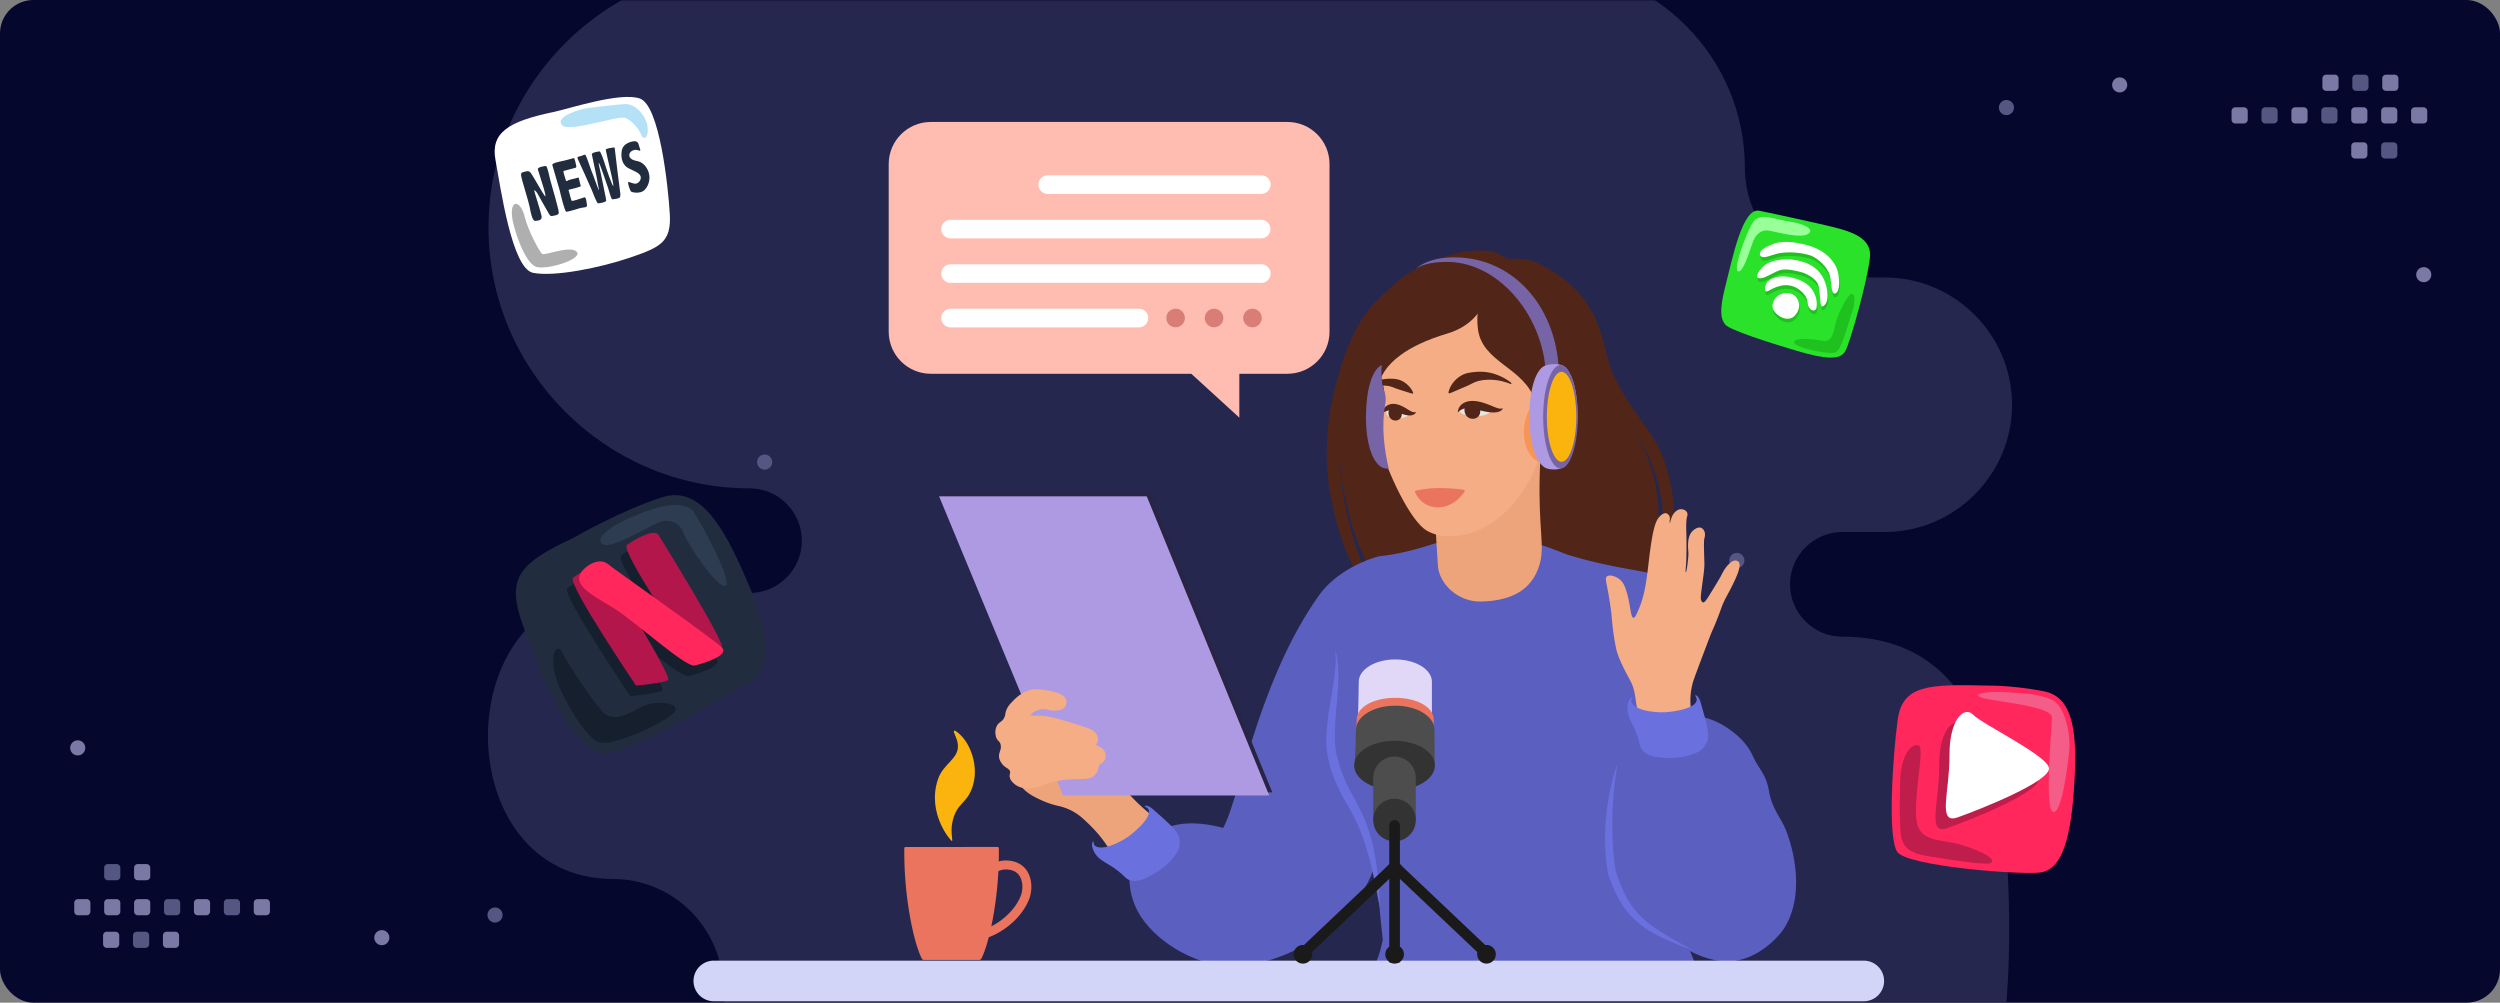
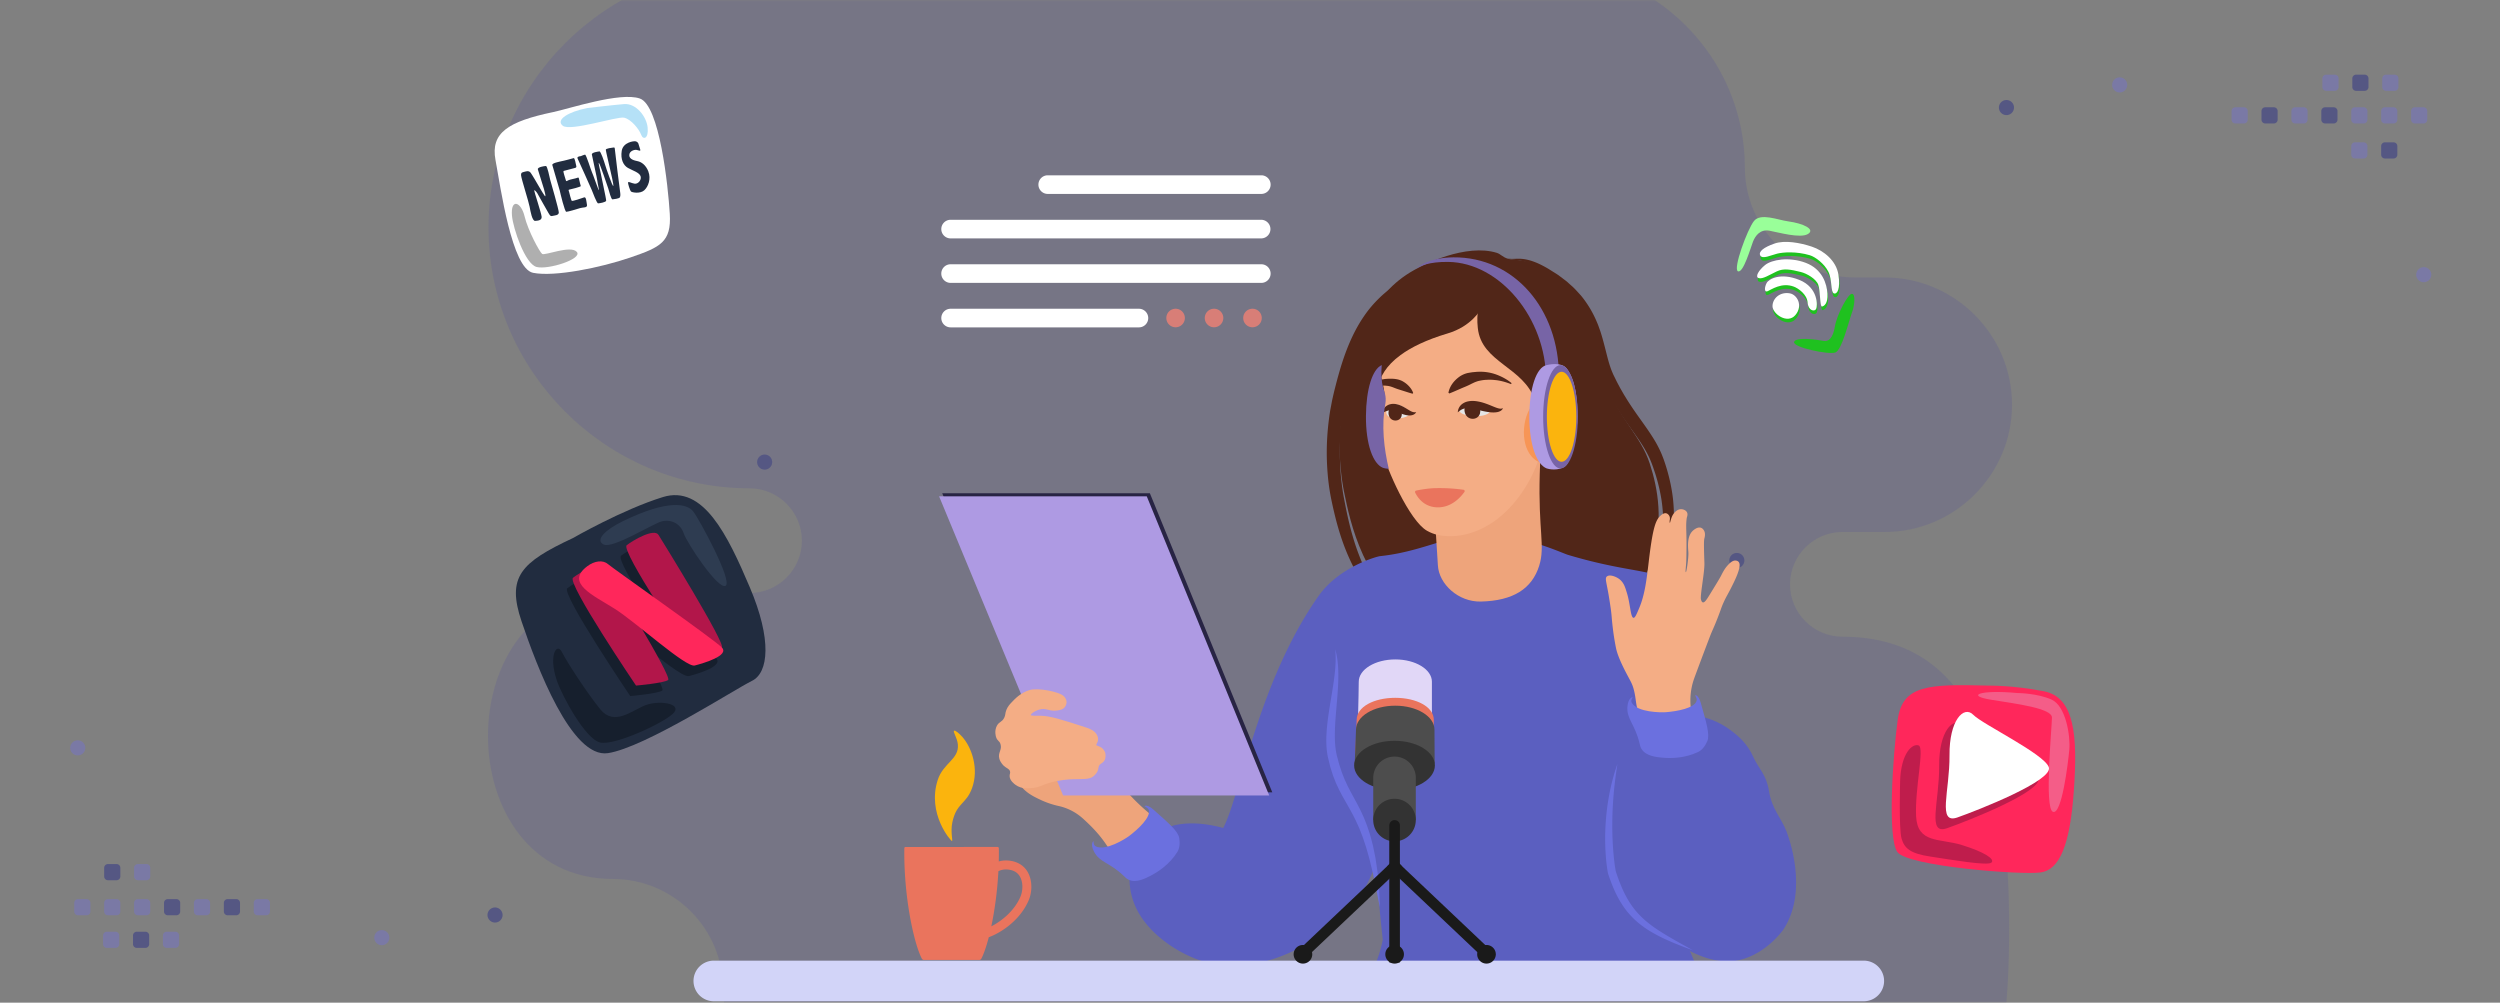
<svg xmlns="http://www.w3.org/2000/svg" width="748" height="300" fill="none">
  <rect width="100%" height="100%" fill="#808080" stroke="none" />
-   <rect width="748" height="300" rx="10" fill="#05072D" />
  <mask id="a" style="mask-type:alpha" maskUnits="userSpaceOnUse" x="0" y="0" width="748" height="300">
    <rect width="748" height="300" rx="10" fill="#05072D" />
  </mask>
  <g mask="url(#a)" fill-rule="evenodd" clip-rule="evenodd">
    <path opacity=".35" d="M183.388 262.987c18.121 0 32.948 14.817 32.948 32.93 0 33.047 74.064 60.083 107.127 60.083H551.246c42.953 0 49.885-35.122 49.885-78.052 0-42.929-6.932-87.45-49.885-87.45-8.619 0-15.672-7.048-15.672-15.663 0-8.616 7.053-15.666 15.672-15.666h12.657c20.953 0 38.097-17.135 38.097-38.076 0-20.92-17.105-38.039-38.025-38.078h-8.967c-18.121 0-32.947-14.819-32.947-32.931 0-33.046-27.052-60.084-60.114-60.084H224.251c-42.951 0-78.093 35.124-78.093 78.053 0 42.929 35.142 78.053 78.093 78.053 8.619 0 15.672 7.049 15.672 15.664 0 8.615-7.053 15.664-15.672 15.664h-40.863c-49.851 0-49.851 85.553 0 85.553Z" fill="#64638F" />
    <path d="M698.572 27.18h-2.582a1.132 1.132 0 0 1-1.129-1.128V23.47c0-.621.508-1.13 1.129-1.13h2.582c.621 0 1.128.509 1.128 1.13v2.582c0 .62-.507 1.128-1.128 1.128Zm-9.276 9.76h-2.582a1.132 1.132 0 0 1-1.128-1.13v-2.58c0-.622.507-1.13 1.128-1.13h2.582c.622 0 1.128.508 1.128 1.13v2.58c0 .621-.506 1.13-1.128 1.13Zm-17.904 0h-2.582a1.131 1.131 0 0 1-1.128-1.129V33.23c0-.622.506-1.13 1.128-1.13h2.582c.621 0 1.129.508 1.129 1.13v2.581c0 .62-.508 1.129-1.129 1.129Zm33.228 0h2.582c.622 0 1.128-.509 1.128-1.129V33.23c0-.622-.506-1.13-1.128-1.13h-2.582c-.621 0-1.128.508-1.128 1.13v2.581c0 .62.507 1.129 1.128 1.129Zm11.534 0h-2.583a1.132 1.132 0 0 1-1.128-1.129V33.23c0-.622.507-1.13 1.128-1.13h2.583c.621 0 1.128.508 1.128 1.13v2.581c0 .62-.507 1.129-1.128 1.129Zm6.371 0h2.582c.621 0 1.129-.509 1.129-1.129V33.23c0-.622-.508-1.13-1.129-1.13h-2.582c-.621 0-1.129.508-1.129 1.13v2.581c0 .62.508 1.129 1.129 1.129Zm-8.629-9.76h2.582c.622 0 1.129-.508 1.129-1.128V23.47c0-.621-.507-1.13-1.129-1.13h-2.582c-.621 0-1.129.509-1.129 1.13v2.582c0 .62.508 1.128 1.129 1.128Zm-6.694 20.245h-2.582a1.131 1.131 0 0 1-1.128-1.128v-2.582c0-.621.507-1.129 1.128-1.129h2.582c.621 0 1.128.508 1.128 1.129v2.582c0 .62-.507 1.128-1.128 1.128Zm-72.992-19.76a2.263 2.263 0 0 0 2.258-2.26 2.263 2.263 0 0 0-2.258-2.258 2.263 2.263 0 0 0-2.259 2.259 2.263 2.263 0 0 0 2.259 2.258Zm93.239 54.523a2.264 2.264 0 0 1-2.259 2.258 2.262 2.262 0 0 1-2.258-2.258 2.262 2.262 0 0 1 2.258-2.259 2.264 2.264 0 0 1 2.259 2.259Z" fill="#7A79A5" />
    <path d="M704.943 27.18h2.582c.621 0 1.128-.508 1.128-1.128V23.47c0-.621-.507-1.13-1.128-1.13h-2.582c-.622 0-1.129.509-1.129 1.13v2.582c0 .62.507 1.128 1.129 1.128Zm-24.6 9.76h-2.581a1.133 1.133 0 0 1-1.129-1.129V33.23c0-.622.508-1.13 1.129-1.13h2.581c.622 0 1.129.508 1.129 1.13v2.581c0 .62-.507 1.129-1.129 1.129Zm17.904 0h-2.581a1.133 1.133 0 0 1-1.129-1.129V33.23c0-.622.508-1.13 1.129-1.13h2.581c.621 0 1.129.508 1.129 1.13v2.581c0 .62-.508 1.129-1.129 1.129Zm17.907 10.485h-2.583a1.131 1.131 0 0 1-1.128-1.128v-2.582c0-.621.507-1.129 1.128-1.129h2.583c.621 0 1.128.508 1.128 1.129v2.582c0 .62-.507 1.128-1.128 1.128ZM600.333 34.44a2.262 2.262 0 0 0 2.258-2.259 2.262 2.262 0 0 0-2.258-2.258 2.263 2.263 0 0 0-2.259 2.258 2.263 2.263 0 0 0 2.259 2.259Zm-78.412 133.254a2.263 2.263 0 0 1-2.258 2.258 2.263 2.263 0 0 1-2.259-2.258 2.264 2.264 0 0 1 2.259-2.259 2.263 2.263 0 0 1 2.258 2.259Z" fill="#555783" />
    <path d="M49.878 278.772h2.581c.621 0 1.129.508 1.129 1.128v2.583c0 .621-.508 1.129-1.129 1.129h-2.581a1.132 1.132 0 0 1-1.13-1.129V279.9c0-.62.509-1.128 1.13-1.128Zm9.276-9.759h2.581c.621 0 1.128.508 1.128 1.128v2.582c0 .621-.507 1.13-1.128 1.13h-2.581a1.132 1.132 0 0 1-1.13-1.13v-2.582c0-.62.508-1.128 1.13-1.128Zm17.903 0h2.582c.622 0 1.129.508 1.129 1.128v2.582c0 .621-.507 1.13-1.13 1.13h-2.58a1.133 1.133 0 0 1-1.13-1.13v-2.582c0-.62.508-1.128 1.13-1.128Zm-33.228 0h-2.581c-.622 0-1.13.508-1.13 1.128v2.582c0 .621.508 1.13 1.13 1.13h2.581c.621 0 1.128-.509 1.128-1.13v-2.582c0-.62-.507-1.128-1.128-1.128Zm-11.533 0h2.582c.621 0 1.128.508 1.128 1.128v2.582c0 .621-.507 1.13-1.128 1.13h-2.582a1.133 1.133 0 0 1-1.13-1.13v-2.582c0-.62.508-1.128 1.13-1.128Zm-6.372 0h-2.582c-.62 0-1.128.508-1.128 1.128v2.582c0 .621.507 1.13 1.128 1.13h2.582c.621 0 1.129-.509 1.129-1.13v-2.582c0-.62-.508-1.128-1.13-1.128Zm8.629 9.759H31.97c-.622 0-1.128.508-1.128 1.128v2.583c0 .621.506 1.129 1.128 1.129h2.582c.621 0 1.129-.508 1.129-1.129V279.9c0-.62-.508-1.128-1.13-1.128Zm6.695-20.245h2.581c.621 0 1.128.508 1.128 1.128v2.583a1.13 1.13 0 0 1-1.128 1.128h-2.581a1.131 1.131 0 0 1-1.13-1.128v-2.583c0-.62.508-1.128 1.13-1.128Zm72.992 19.761a2.264 2.264 0 0 0-2.259 2.259 2.263 2.263 0 0 0 2.259 2.258 2.263 2.263 0 0 0 2.258-2.258 2.263 2.263 0 0 0-2.258-2.259ZM21 223.765a2.264 2.264 0 0 1 2.26-2.259 2.263 2.263 0 0 1 2.258 2.259 2.262 2.262 0 0 1-2.259 2.258 2.263 2.263 0 0 1-2.258-2.258Z" fill="#7A79A5" />
    <path d="M43.506 278.772h-2.581c-.621 0-1.13.508-1.13 1.128v2.583c0 .621.508 1.129 1.13 1.129h2.581c.622 0 1.129-.508 1.129-1.129V279.9c0-.62-.507-1.128-1.129-1.128Zm6.696-9.759h2.581c.621 0 1.13.508 1.13 1.128v2.582c0 .621-.509 1.13-1.13 1.13h-2.581a1.133 1.133 0 0 1-1.129-1.13v-2.582c0-.62.508-1.128 1.129-1.128Zm17.904 0h2.582c.62 0 1.128.508 1.128 1.128v2.582c0 .621-.507 1.13-1.128 1.13h-2.582a1.132 1.132 0 0 1-1.129-1.13v-2.582c0-.62.507-1.128 1.13-1.128Zm-35.81-10.486h2.582c.621 0 1.128.508 1.128 1.128v2.583a1.13 1.13 0 0 1-1.128 1.128h-2.582a1.13 1.13 0 0 1-1.128-1.128v-2.583c0-.62.506-1.128 1.128-1.128Zm115.821 12.986a2.263 2.263 0 0 0-2.259 2.258 2.264 2.264 0 0 0 2.259 2.259 2.263 2.263 0 0 0 2.258-2.259 2.263 2.263 0 0 0-2.258-2.258Zm78.411-133.254a2.264 2.264 0 0 1 2.258-2.259 2.264 2.264 0 0 1 2.259 2.259 2.263 2.263 0 0 1-2.259 2.258 2.263 2.263 0 0 1-2.258-2.258Z" fill="#555783" />
  </g>
  <g clip-path="url(#b)">
    <path d="M451.228 77.432c-1.662-.476-2.201-1.417-3.395-1.787-9.007-2.775-21.872 3.112-27.054 6.578-12.215 8.172-15.6 22.644-17.894 32.455-3.843 16.435-1.318 29.665-.754 32.437 1.885 9.258 5.768 28.314 22.881 39.352 14.214 9.169 29.404 7.55 34.072 7.051 5.611-.599 13.748-1.571 21.813-7.577 2.644-1.969 10.054-8.03 13.366-18.563 3.535-11.248 1.827-21.085-.653-28.677-2.697-8.266-8.814-12.999-13.993-25.394-3.547-8.491-.848-20.85-17.126-32.03-6.527-4.486-8.48-3.046-11.266-3.843l.003-.002Z" fill="#512618" />
    <path d="M418.9 84.543c-2.115 1.24-4.179 2.654-5.968 4.395-1.799 1.72-3.453 3.63-4.853 5.713-2.851 4.144-4.85 8.817-6.405 13.548-.77 2.37-1.438 4.766-2.047 7.15a99.728 99.728 0 0 0-.876 3.628c-.149.609-.26 1.224-.377 1.842l-.349 1.846c-.807 4.949-1.176 9.974-1.022 14.993.081 2.51.273 5.015.6 7.512.167 1.247.372 2.492.615 3.737l.189.928.193.901c.129.602.263 1.207.404 1.809 1.106 4.837 2.54 9.674 4.597 14.259 2.037 4.587 4.681 8.933 7.972 12.711 3.294 3.767 7.203 6.98 11.563 9.267-3.881-3.018-7.302-6.512-10.052-10.459-2.776-3.924-4.962-8.213-6.634-12.693-.847-2.237-1.556-4.524-2.188-6.836a111.887 111.887 0 0 1-1.625-7.034l-.349-1.786-.174-.898-.162-.875a58.065 58.065 0 0 1-.511-3.525 76.263 76.263 0 0 1-.524-7.139c-.048-1.194-.043-2.389-.04-3.585.007-.597.032-1.194.05-1.794.01-.597.046-1.194.081-1.791.096-2.391.387-4.767.681-7.142l.278-1.774c.091-.592.18-1.184.304-1.768.235-1.174.44-2.346.708-3.548.514-2.385 1.032-4.743 1.642-7.076 1.222-4.65 2.783-9.21 5.09-13.412 1.103-2.135 2.502-4.093 4.01-5.978l1.179-1.381c.41-.445.855-.858 1.281-1.293l.642-.653c.225-.205.461-.397.691-.6l1.391-1.206-.005.007ZM484.653 186.373a35.845 35.845 0 0 0 6.31-5.497c1.913-2.065 3.56-4.387 4.964-6.862a35.79 35.79 0 0 0 3.246-7.906 43.506 43.506 0 0 0 1.518-8.433 44.478 44.478 0 0 0-.159-8.602c-.329-2.853-.939-5.669-1.726-8.417-.205-.683-.407-1.369-.635-2.044l-.344-1.012c-.114-.337-.263-.688-.392-1.032-.524-1.389-1.192-2.71-1.895-3.99-1.445-2.538-3.117-4.835-4.708-7.082-1.609-2.239-3.15-4.463-4.544-6.772-.362-.57-.694-1.157-1.03-1.741l-.501-.878-.473-.893a37.128 37.128 0 0 1-.923-1.799l-.446-.908-.225-.453c-.068-.149-.124-.291-.185-.438-1.017-2.294-1.609-4.946-2.304-7.643-.347-1.351-.706-2.722-1.134-4.088-.192-.683-.463-1.361-.698-2.04-.225-.683-.529-1.343-.81-2.01a31.878 31.878 0 0 0-4.528-7.401c-.987-1.055-1.908-2.168-3.011-3.09l-.797-.718a8.85 8.85 0 0 0-.82-.688l-1.703-1.285c-.556-.443-1.166-.805-1.765-1.18l-1.794-1.122c-1.222-.706-2.475-1.374-3.803-1.895-1.323-.522-2.722-.911-4.147-1.015-1.426-.114-2.795.142-4.171-.093.657.225 1.361.328 2.054.397.693.07 1.376.141 2.039.283 1.328.263 2.581.774 3.77 1.412a32.712 32.712 0 0 1 3.433 2.183l1.619 1.25c.539.415 1.088.817 1.574 1.29l1.508 1.354c.26.215.488.463.716.708l.69.734c.962.939 1.739 2.029 2.576 3.056a30.955 30.955 0 0 1 3.706 6.978c.939 2.474 1.556 5.075 2.131 7.764.579 2.687 1.113 5.496 2.254 8.319.068.175.137.357.207.524l.223.483.45.967c.294.647.618 1.282.944 1.915l.486.951.513.936c.344.622.686 1.247 1.055 1.855 1.453 2.446 3.059 4.789 4.673 7.056 1.627 2.262 3.221 4.453 4.542 6.722.647 1.136 1.255 2.285 1.725 3.481.119.301.248.587.362.903l.341.949c.223.635.436 1.27.646 1.908a53.596 53.596 0 0 1 1.857 7.797c.397 2.639.579 5.308.506 7.982a44.569 44.569 0 0 1-.942 7.98 36.67 36.67 0 0 1-2.466 7.661c-1.091 2.472-2.477 4.827-4.091 7.038a38.002 38.002 0 0 1-2.581 3.208c-.906 1.04-1.882 2.019-2.892 2.976l.005.007Z" fill="#512618" />
    <path d="M381.59 264.955c-1.994-3.883-5.786-5.654-12.663-8.87-3.736-1.746-3.767-1.614-8.161-3.092-11.479-3.86-20.013-11.87-24.202-16.812-1.053-1.242-1.862-2.659-2.508-4.156a8.98 8.98 0 0 0-.736-1.379c-1.915-2.912-5.108-3.55-11.488-4.827-3.484-.699-14.662-2.105-18.361 1.07-1.809 1.553.081 5.538 1.404 7.516 1.794 2.682 4.231 3.861 6.541 4.944a25.317 25.317 0 0 0 5.313 1.801c2.729.6 5.254 1.916 7.324 3.795 9.194 8.337 6.682 9.933 20.936 27.099 13.576 16.349 21.118 15.076 25.059 14.755.792-.063 3.512-.359 6.082-2.006 5.996-3.848 8.719-13.5 5.465-19.838h-.005Z" fill="#EEA47B" />
    <path d="M368.742 289.064c17.728-.289 36.493-13.63 42.046-28.46.089-.236.473-.17.693-.301.845 3.883.972 8.607 1.582 14.585a720.2 720.2 0 0 0 .662 6.252c-.478 2.575-1.297 5.285-2.552 8.161-.653 1.498-1.101 2.692-1.341 3.649h98.432c-.868-6.616-5.101-12.878-9.348-21.639-2.756-5.683-5.362-11.049-6.998-17.083a674.076 674.076 0 0 0-1.698-11.243c-.144-4.218.212-8.863 1.255-14.148 2.74-13.897 18.876-35.724 8.898-52.915-3.555-6.125-10.73-3.765-31.253-9.913-2.222-.665-20.187-9.28-34.633-4.971-7.684 2.292-13.695 4.524-21.551 5.356-1.116.119-12.303 3.304-18.325 11.787-18.11 25.508-23.582 60.224-28.634 69.547-8.488-2.307-14.515-1.378-18.125.463-6.517 3.325-9.751 10.748-9.857 12.099-.443 5.535.949 9.244 1.87 11.248 4.485 9.761 18.16 17.703 28.88 17.528l-.003-.002Z" fill="#5B5FC0" />
-     <path d="M385.196 36.489H278.5c-6.96 0-12.602 5.642-12.602 12.602v50.14c0 6.959 5.642 12.601 12.602 12.601h77.94l14.367 13.128v-13.128h14.386c6.96 0 12.602-5.642 12.602-12.602V49.09c0-6.96-5.642-12.601-12.602-12.601h.003Z" fill="#FFBCB0" />
    <path d="M354.513 95.147a2.773 2.773 0 1 1-5.546 0 2.773 2.773 0 0 1 5.546 0ZM363.24 97.92a2.773 2.773 0 1 0 0-5.547 2.773 2.773 0 0 0 0 5.547ZM374.744 97.92a2.772 2.772 0 1 0 0-5.545 2.772 2.772 0 0 0 0 5.545Z" fill="#D87E77" />
    <path d="M377.384 58.022h-63.903a2.786 2.786 0 0 1 0-5.572h63.903a2.785 2.785 0 0 1 0 5.572ZM377.382 71.33h-92.96a2.785 2.785 0 0 1 0-5.572h92.96a2.786 2.786 0 0 1 0 5.571ZM377.382 84.64h-92.96a2.785 2.785 0 0 1 0-5.572h92.96a2.786 2.786 0 0 1 0 5.572ZM340.765 97.95h-56.341a2.785 2.785 0 0 1 0-5.571h56.341a2.785 2.785 0 0 1 0 5.571Z" fill="#fff" />
    <path d="M517.344 218.148c3.12 2.221 5.609 4.66 7.224 8.283 1.624 3.64 3.881 5.156 4.708 10.211.908 5.556 3.57 7.871 5.194 11.995.645 1.634 6.722 17.689-.794 29.345-.732 1.136-6.26 8.263-14.596 9.536-1.412.215-5.591.67-11.952-2.234-14.092-6.439-19.939-11.788-24.305-25.328 0 0-2.69-17.561 1.897-35.623.529-2.079 2.927-4.331 4.718-6.249.881-.943 15.226-8.963 27.906.061v.003Z" fill="#5B5FC0" />
    <path d="M480.753 172.506c.749-.698 2.568-.091 3.643.684 1.303.938 1.766 2.307 2.045 3.167.62 1.92.794 2.598 1.303 5.612.23 1.363.475 2.818.999 2.874.453.05.893-.972 1.746-3.008 1.578-3.763 2.153-8.102 2.785-13.546 1.134-9.728 1.986-12.395 3.292-13.741.286-.296 1.159-1.194 2.016-.956.564.157.858.734.898.817.312.633.064 1.298.074 1.544.073 1.543.22-.873 1.1-2.115.223-.314 1.06-1.498 2.335-1.488.651.005 1.448.321 1.766.946.339.668-.053 1.442-.088 1.723-.375 2.94.068 3.216-.109 12.04-.048 2.379-.387 4.086-.144 4.134.187.038.865-4.49.739-6.054-.14-1.741-.372-4.617 1.247-6.249.091-.091 1.399-1.381 2.532-.982.542.193.828.694.899.818.526.918.217 2.006.116 2.4-.195.759-.127 2.971.013 7.393.083 2.672-1.354 9.774-1.023 10.882.076.258.226.754.557.832.536.127 1.202-.926 1.958-2.158 2.034-3.309 3.051-4.964 3.502-5.842.554-1.08 1.1-2.211 2.244-3.375.779-.794 1.47-1.229 2.181-1.136.091.013.607.079.883.473.369.532.526 1.832-1.435 5.915-1.829 3.813-2.267 4.16-3.296 6.52-.592 1.359-.438 1.22-1.526 4.028-1.391 3.593-1.561 3.598-2.464 5.963-1.819 4.764-4.24 11.226-4.724 12.607-.349 1.002-1.085 3.383-1.057 6.586.04 4.67 1.654 5.31.852 7.008-1.396 2.963-7.41 3.337-11.41 2.269-1.627-.435-4.706-1.32-5.796-9.692-.415-3.18-.974-4.443-1.465-5.432-.711-1.427-3.719-6.563-4.44-10.102a74.525 74.525 0 0 1-.992-6.315c-.336-2.824-.243-3.216-.625-5.817-.425-2.912-.739-4.607-.739-4.607-.602-3.269-.926-4.126-.394-4.622l.002.002Z" fill="#F4AD85" />
    <path d="M464.407 107.685c-2.692 18.166-3.375 21.933-3.717 34.153-.476 17.062 1.69 21.505-.157 27.407-2.176 6.958-7.838 10.518-17.482 10.738-6.662.151-12.524-5.174-12.837-10.846-.726-13.103-1.344-20.068-3.676-30.965-2.589-12.086-3.527-19.99.162-25.925 6.987-11.248 38.886-12.513 37.707-4.562Z" fill="#EEA47B" />
    <path d="M414.842 99.07c-2.854 7.315-2.102 11.591-1.401 14.601.326 1.402 1.001 3.509.842 6.571-.091 1.768-.417 2.983-.607 3.83-.956 4.268-.688 8.142-.101 10.755 1.158 5.177 8.108 20.976 13.381 23.977 2.166 1.232 4.248 1.513 5.933 1.599 3.866.197 7.038-.802 8.984-1.591 12.159-4.934 17.323-18.201 17.935-19.833 1.098-2.942 1.531-5.237 1.915-7.327 1.733-9.45 8.392-20.245.969-33.608-2.163-3.897-14.302-18.816-36.273-10.76-5.168 1.894-9.353 6.097-11.572 11.784l-.005.003Z" fill="#F4AD85" />
    <path d="M448.041 82.36s-.331.078-.66.22c-2.087.896-4.218 4.57-5.02 9.275-.394 2.32-.43 4.038-.205 6.25 1.073 10.478 13.814 11.602 17.146 21.81 2.814 8.62 6.135 4.218 7.304.876 5.045-14.421 7.069-25.832-12.968-37.515-1.265-.739-4.099-1.27-5.597-.913v-.003Z" fill="#512618" />
    <path d="M443.855 81.414c-2.115-.89-15.294-5.39-28.587 8.976-7.43 8.03-6.38 19.413-6.051 23.727.258 3.367 2.519 5.464 2.912 5.485.531.027-2.078-6.786 6.924-13.379 3.11-2.277 7.605-4.529 14.092-6.464 7.175-2.138 9.688-6.988 10.259-7.58 1.966-2.026 4.714-6.11 3.269-8.746-.592-1.08-1.677-1.536-2.821-2.017l.003-.002Z" fill="#512618" />
    <path d="M459.779 119.561c.57-.534 3.186-2.993 5.561-2.183 2.275.776 3.722 3.236 4.127 5.252.845 4.2-.486 10.831-4.089 14.074-.723.653-2.155 1.905-3.969 1.736-1.7-.159-2.831-1.488-3.251-1.981-3.355-3.944-2.95-12.605 1.619-16.895l.002-.003Z" fill="#F79556" />
    <path d="M438.156 147.184a.415.415 0 0 0-.281-.65 52.708 52.708 0 0 0-8.235-.486c-2.53.055-4.938.521-5.938.739a.415.415 0 0 0-.283.589c.597 1.26 2.603 4.567 7.117 4.42 4.058-.132 6.702-3.309 7.62-4.615v.003Z" fill="#EA745D" />
    <path d="M422.829 117.598c-.251-.767-.693-1.412-1.209-1.981a7.499 7.499 0 0 0-1.797-1.452c-1.351-.813-3.015-.906-4.544-.833-.387.023-.769.033-1.148.104l-.567.086c-.197.04-.405.096-.602.144-.789.248-1.478.658-2.075 1.118-1.189.944-2.034 2.128-2.889 3.191l.165.207c.619-.392 1.146-.85 1.707-1.247.559-.4 1.131-.757 1.721-1.025.579-.278 1.176-.468 1.753-.518l.428-.026.478.013c.316-.005.63.046.941.078.311.031.617.124.918.195.296.109.595.19.878.319.577.22 1.141.443 1.741.617l1.852.587c.642.208 1.305.423 2.062.62l.184-.192.003-.005ZM452.275 114.638c-1.361-1.136-2.96-1.979-4.676-2.611a14.17 14.17 0 0 0-5.513-.782c-.478.013-.951.089-1.437.116-.478.064-.959.147-1.442.231-.954.21-1.864.62-2.654 1.196-1.563 1.159-2.808 2.761-3.18 4.721l.266.218c1.809-.708 3.215-1.394 4.635-1.966a25.221 25.221 0 0 0 2.041-.954c.342-.159.686-.331 1.04-.485.362-.124.726-.271 1.103-.352.757-.17 1.536-.306 2.333-.324a13.132 13.132 0 0 1 2.424.056c1.644.139 3.284.592 4.88 1.229l.18-.293Z" fill="#512618" />
    <path d="M445.736 123.159c-.043.453-1.533 1.677-5.604 1.28-1.809-.177-3.575-.805-3.486-1.71.083-.866 1.399-2.343 2.978-2.449 2.757-.188 6.201 1.973 6.112 2.879Z" fill="#E6E6E6" />
    <path d="M442.687 121.836c-.802-2.449-5.121-1.873-4.458 1.414.665 3.291 5.746 2.517 4.458-1.414Z" fill="#512618" />
    <path d="M436.172 123.376c.509-.442.992-.797 1.486-.989.49-.2.963-.263 1.459-.26.987.007 2.062.273 3.196.538 1.133.271 2.33.572 3.63.699.651.055 1.334.076 2.037-.061a3.11 3.11 0 0 0 1.02-.377c.318-.195.574-.481.69-.794a1.988 1.988 0 0 1-.88.134 3.93 3.93 0 0 1-.807-.18c-.529-.167-1.06-.39-1.609-.617-1.096-.451-2.244-.914-3.507-1.212-1.252-.286-2.664-.473-4.119-.041-.713.221-1.412.646-1.875 1.227a3.31 3.31 0 0 0-.723 1.931l.002.002Z" fill="#512618" />
    <path d="M421.787 123.726c-.045.457-1.346 1.717-4.85 1.376-1.558-.152-2.239-.994-2.15-1.91.086-.876.41-2.153 1.773-2.285 2.381-.23 5.318 1.905 5.227 2.821v-.002Z" fill="#E6E6E6" />
    <path d="M419.247 122.901c-.676-2.065-4.316-1.579-3.757 1.191.559 2.776 4.842 2.12 3.757-1.191Z" fill="#512618" />
    <path d="M413.473 123.642c.478-.235.885-.468 1.295-.62.407-.149.779-.23 1.126-.235.68-.018 1.343.2 2.14.503.79.299 1.655.686 2.682.906.514.101 1.078.167 1.655.051.574-.114 1.118-.453 1.353-.929a2.343 2.343 0 0 1-1.31-.157c-.367-.151-.719-.366-1.086-.592-.736-.45-1.53-.971-2.504-1.343-.489-.18-1.02-.334-1.604-.377-.58-.046-1.215.025-1.776.268-.565.241-1.03.63-1.357 1.07a3.549 3.549 0 0 0-.614 1.455Z" fill="#512618" />
    <path d="M327.167 251.655c.094-.018-.179 1.138.709 1.584 2.924 1.472 8.852-2.275 9.92-3.079 2.586-1.948 6.763-5.741 5.857-7.917-.271-.652-1.263-.928-1.164-1.052.127-.159.931-.453 2.629 1.055 4.493 3.992 7.367 6.413 7.711 8.508.278 1.688.056 3.148-.584 4.172-2.346 3.752-5.827 5.958-7.775 6.983-1.738.913-4.514 2.371-6.808 1.288-.635-.301-.962-.666-1.402-1.093-4.225-4.091-7.185-3.987-8.903-7.246-1.202-2.28-.296-3.185-.19-3.206v.003Z" fill="#6B70DF" />
    <path d="M380.674 237.072h-61.671l-37.095-89.494h62.134l36.632 89.494Z" fill="#282444" />
    <path d="M506.482 284.312c-.693-.24-1.379-.498-2.067-.751-.686-.258-1.366-.526-2.049-.795a77.4 77.4 0 0 1-4.053-1.73 50.068 50.068 0 0 1-3.947-2.034 30.153 30.153 0 0 1-3.729-2.52c-.294-.238-.59-.473-.873-.729l-.428-.374-.415-.392a25.716 25.716 0 0 1-1.576-1.658c-.999-1.153-1.872-2.416-2.646-3.719a34.803 34.803 0 0 1-2.019-4.05 55.545 55.545 0 0 1-1.551-4.203l-.023-.065-.012-.061a23.322 23.322 0 0 1-.18-1.06 53.85 53.85 0 0 1-.377-3.107 69.18 69.18 0 0 1-.246-4.139c-.035-1.381-.04-2.76.006-4.139.017-.688.05-1.376.088-2.065.048-.688.091-1.373.154-2.059.119-1.371.276-2.74.479-4.099.192-1.361.442-2.712.713-4.058.149-.67.283-1.343.453-2.006l.245-.999.271-.992c.177-.66.38-1.316.574-1.971.208-.653.425-1.3.651-1.946-.198 1.354-.41 2.697-.577 4.048l-.129 1.01-.114 1.012c-.084.673-.144 1.348-.213 2.021a114.715 114.715 0 0 0-.311 4.043c-.043.673-.068 1.349-.104 2.022-.02.673-.045 1.346-.058 2.021a99.78 99.78 0 0 0 .147 8.061 84.97 84.97 0 0 0 .331 4.005c.076.663.147 1.328.241 1.986.045.329.093.658.147.984.053.321.108.66.166.951l-.032-.129c.44 1.364.918 2.712 1.457 4.028a34.69 34.69 0 0 0 1.806 3.828 25.798 25.798 0 0 0 2.3 3.501 25.233 25.233 0 0 0 2.877 3.057c2.089 1.895 4.516 3.466 7.005 4.953 1.245.744 2.518 1.46 3.79 2.176l1.915 1.068c.635.364 1.278.713 1.913 1.083v-.008ZM412.858 271.508c-.177-.82-.334-1.639-.501-2.459l-.466-2.457-.116-.612-.134-.61-.263-1.219-.514-2.439c-.045-.203-.081-.407-.129-.607l-.149-.605-.296-1.207c-.202-.802-.374-1.611-.587-2.408l-.675-2.376-.167-.595c-.056-.197-.109-.397-.18-.589l-.39-1.166c-.265-.775-.491-1.564-.807-2.313l-.44-1.138c-.149-.38-.281-.764-.458-1.131l-.501-1.111c-.172-.367-.319-.746-.511-1.106l-.546-1.087-.274-.544c-.093-.183-.197-.36-.293-.539-.4-.716-.779-1.435-1.197-2.153l-1.237-2.179c-.21-.364-.412-.733-.61-1.113l-.594-1.133a9.672 9.672 0 0 1-.286-.577l-.273-.585-.547-1.171-.473-1.207c-.152-.405-.326-.802-.46-1.212-.261-.822-.529-1.642-.78-2.464l-.609-2.497c-.109-.405-.18-.863-.264-1.298-.06-.44-.134-.88-.167-1.318-.169-1.756-.161-3.489-.045-5.194.05-.853.131-1.7.22-2.543.099-.84.202-1.677.321-2.509.473-3.33 1.088-6.599 1.559-9.875.465-3.274.812-6.568.481-9.902.106.402.232.807.311 1.216l.131.618.109.622c.073.415.114.835.17 1.253.038.419.088.839.113 1.259.122 1.683.119 3.375.056 5.055-.126 3.363-.486 6.695-.739 9.991a82.634 82.634 0 0 0-.26 4.914c-.021.812 0 1.619.02 2.421.04.797.086 1.594.197 2.37.023.195.048.39.084.582l.093.577c.084.38.145.749.258 1.146l.623 2.348.746 2.297c.276.754.59 1.493.881 2.239l.503 1.098.253.549c.081.183.17.367.266.547.377.723.733 1.442 1.138 2.168l1.189 2.194c.405.728.792 1.49 1.177 2.246.096.19.195.377.286.569l.268.582.536 1.164c.187.382.334.787.494 1.184l.47 1.194c.582 1.607 1.118 3.229 1.526 4.876l.324 1.229c.058.205.098.413.141.62l.127.623.501 2.481c.083.413.131.833.197 1.248l.185 1.247.179 1.247c.061.415.124.83.157 1.25l.241 2.505.113 1.252.056.625.03.628.117 2.509c.028.838.066 1.673.081 2.508l.01-.003Z" fill="#6B70DF" />
    <path d="M557.644 287.424H213.683a6.078 6.078 0 1 0 0 12.154h343.961a6.077 6.077 0 0 0 0-12.154Z" fill="#D2D4F8" />
    <path d="M488.512 208.582c.089.035-.771.868-.26 1.733 1.685 2.841 8.761 2.881 10.107 2.78 3.256-.248 8.87-1.199 9.285-3.542.124-.703-.566-1.475-.417-1.528.195-.068 1.037.122 1.659 2.328 1.648 5.836 2.773 9.457 1.926 11.428-.681 1.586-1.665 2.704-2.768 3.228-4.035 1.913-8.192 1.895-10.406 1.705-1.973-.169-5.126-.44-6.487-2.611-.377-.602-.455-1.09-.597-1.69-1.366-5.776-3.939-7.299-3.625-11 .22-2.591 1.48-2.869 1.583-2.826v-.005Z" fill="#6B70DF" />
    <path d="m423.729 80.356.123-.111c.567-.504 3.727-3.18 11.001-3.246 18.132-.167 31.582 15.38 31.582 35.716l-3.871.774c0-18.2-13.766-34.931-29.259-35.126-5.683-.071-8.435 1.214-9.576 2.003v-.01Z" fill="#7764A6" />
    <path d="M471.999 124.695c0 4.511-1.979 13.464-3.659 14.76-2.036 1.571-5.07.895-5.568.703-2.96-1.138-5.192-6.922-5.192-15.463 0-8.542 2.085-14.829 5.192-15.464.296-.06 4.384-1.1 6.026 1.088 2.679 3.57 3.198 9.346 3.198 14.376h.003Z" fill="#AE9AE3" />
    <path d="M466.903 140.163c2.867 0 5.191-6.923 5.191-15.463s-2.324-15.464-5.191-15.464c-2.868 0-5.192 6.924-5.192 15.464s2.324 15.463 5.192 15.463Z" fill="#7764A6" />
    <path d="M467.225 138.169c2.433 0 4.405-6.03 4.405-13.469 0-7.439-1.972-13.47-4.405-13.47-2.433 0-4.405 6.031-4.405 13.47 0 7.439 1.972 13.469 4.405 13.469Z" fill="#FBB40D" />
    <path d="M414.489 120.841c.428-2.272-.422-3.995-.647-4.797-.524-1.869-.653-4.232-.43-6.815-2.796 1.229-4.668 7.243-4.721 15.245-.059 8.539 2.135 14.338 5.087 15.499.213.084.886.256 1.746.309-1.437-6.06-2.247-13.017-1.035-19.441Z" fill="#7764A6" />
    <path d="M379.747 238.001h-61.671l-37.097-89.494h62.136l36.632 89.494Z" fill="#AE9AE3" />
    <path d="M299.347 222.623c-.342-1.042-.924-.885-1.323-2.077-.046-.131-.6-1.869.263-3.438.673-1.222 1.462-.989 2.153-2.307.488-.931.212-1.276.678-2.419.422-1.04 1.03-1.685 1.659-2.343.896-.936 2.525-2.712 5.212-3.555 2.53-.794 8.921.484 10.239 1.769.23.225.767.746.871 1.548.139 1.071-.59 1.873-.641 1.928-.45.481-1.032.681-2.039.833-2.401.361-3.048-.658-4.91-.375-1.597.243-3.15 1.43-3.097 1.741.05.298 1.553.207 2.947.225 2.869.033 6.437 1.189 13.566 3.504.946.306 2.502.83 3.289 2.226.87 1.549-.22 2.766-.225 2.948-.01.339 1.055.346 1.89 1.131.589.554.83 1.224.87 1.548.304 2.492-1.209 2.715-1.735 3.327-.474.549-.221 1.01-.64 1.928 0 0-.309.675-1.096 1.399-1.308 1.207-3.545.858-6.497.987-.972.043-3.57.172-6.497.986-2.73.762-2.912 1.329-5.063 1.592-1.399.169-3.585.405-5.366-.903-.412-.304-1.735-1.276-1.778-2.606-.021-.663.293-.914.111-1.473-.245-.764-.999-.84-1.852-1.624-.071-.066-.984-.921-1.323-2.077-.542-1.847.901-2.7.336-4.42l-.002-.003Z" fill="#F4AD85" />
    <path d="M303.844 221.978c.878-.407 1.834-.617 2.783-.802a21.136 21.136 0 0 1 2.889-.293c1.966-.061 3.848.162 5.748.361a68.91 68.91 0 0 1 5.642.921c1.865.39 3.734.838 5.531 1.533-3.828-.179-7.59-.533-11.352-.986l-2.814-.357a53.331 53.331 0 0 0-2.783-.321c-1.859-.132-3.739-.22-5.644-.053v-.003ZM303.811 228.893c1.829-.856 3.789-1.425 5.781-1.792a22.17 22.17 0 0 1 3.038-.374 43.372 43.372 0 0 1 3.039 0c2.014.076 4.012.293 5.998.597 1.981.316 3.965.713 5.87 1.399-2.014-.078-4-.152-5.986-.25l-5.941-.269a58.256 58.256 0 0 0-2.947-.08 20.607 20.607 0 0 0-1.45.025l-1.475.091c-1.965.144-3.929.384-5.927.653Z" fill="#F4AD85" />
    <path d="M307.594 261.105c-1.017-1.89-2.737-3.1-4.979-3.504-1.5-.271-2.755-.152-3.782.146.033-1.32.04-2.649.02-3.974a.369.369 0 0 0-.37-.362l-27.539.005a.372.372 0 0 0-.369.362c-.21 14.051 2.738 28.192 5.237 33.044.124.24.372.392.643.392h16.528a.727.727 0 0 0 .643-.397c.729-1.417 1.498-3.631 2.214-6.398 3.473-1.258 9.32-4.916 11.951-11.062.936-2.185 1.238-5.583-.2-8.25l.003-.002Zm-2.277 7.19c-1.875 4.379-5.811 7.385-8.716 8.868.994-4.701 1.802-10.457 2.118-16.491.804-.417 1.905-.696 3.42-.423 1.425.256 2.462.975 3.084 2.131 1.005 1.867.754 4.374.094 5.912v.003Z" fill="#EA745D" />
    <path d="M428.425 203.977v16.713l-22.284.797s.397-14.105.397-17.51c0-3.689 4.9-6.677 10.945-6.677 6.044 0 10.944 2.991 10.944 6.677h-.002Z" fill="#E1D7F7" />
    <path d="M428.994 215.385c0-3.889-5.166-6.599-11.539-6.599-6.373 0-11.539 2.71-11.539 6.599l-.393 10.17 23.519-.227-.05-9.941.002-.002Z" fill="#EA745D" />
    <path d="M429.196 218.304c0-3.957-5.255-7.162-11.739-7.162-6.485 0-11.739 3.208-11.739 7.162l-.398 10.348 23.929-.233-.053-10.115Z" fill="#4D4D4D" />
    <path d="M389.842 288.309a2.785 2.785 0 1 0 .001-5.57 2.785 2.785 0 0 0-.001 5.57Z" fill="#1A1A1A" />
    <path d="M388.221 286.789c10.082-9.551 20.161-19.102 30.243-28.652l-30.243 28.652Z" fill="#1A1A1A" />
    <path d="m417.375 256.958-30.25 28.646 2.188 2.311 30.251-28.646-2.189-2.311Z" fill="#1A1A1A" />
    <path d="m446.32 286.789-30.244-28.652 30.244 28.652Z" fill="#1A1A1A" />
    <path d="m417.169 256.966-2.189 2.311 30.246 28.651 2.189-2.31-30.246-28.652Z" fill="#1A1A1A" />
    <path d="M444.758 288.309a2.785 2.785 0 1 0 .001-5.57 2.785 2.785 0 0 0-.001 5.57ZM417.272 288.309a2.785 2.785 0 1 0 0-5.57 2.785 2.785 0 0 0 0 5.57Z" fill="#1A1A1A" />
    <path d="M417.239 236.384c6.672 0 12.081-3.3 12.081-7.37s-5.409-7.37-12.081-7.37-12.081 3.3-12.081 7.37 5.409 7.37 12.081 7.37Z" fill="#333" />
    <path d="M423.609 232.629v12.734h-12.734v-12.734a6.369 6.369 0 0 1 12.736 0h-.002Z" fill="#4D4D4D" />
    <path d="M417.239 251.731a6.368 6.368 0 1 0 0-12.736 6.368 6.368 0 0 0 0 12.736Z" fill="#333" />
    <path d="M418.863 246.957c0-.878-.713-1.592-1.591-1.592s-1.591.714-1.591 1.592h-.013v40.988h3.183v-40.869c.002-.041.012-.079.012-.119Z" fill="#1A1A1A" />
    <path d="M280.583 233.325c1.644-5.05 6.403-6.15 6.011-10.552-.182-2.05-1.561-3.851-1.138-4.139.384-.261 1.773 1.062 2.484 1.862 2.877 3.246 4.982 9.593 2.897 15.314-1.786 4.898-4.655 4.346-5.897 10.244-.602 2.864.205 5.535-.104 5.586-.299.048-7.552-8.174-4.253-18.315Z" fill="#FBB40D" />
-     <path d="M543.798 66.842c8.847 2.025 16.431 3.542 15.669 10.364-.755 6.822-5.814 25.024-7.33 27.803-1.517 2.78-5.814 2.526-14.407 0-8.592-2.525-20.219-6.32-21.482-7.838-1.263-1.517-2.025-3.788 0-11.626 2.025-7.838 5.059-23.507 10.11-22.498 5.051 1.008 17.44 3.788 17.44 3.788v.007Z" fill="#2BE22B" />
    <path d="M554.225 93.15c-1.226 3.44-3.142 11.627-5.116 12.324-1.974.697-12.672-1.51-12.324-3.143.349-1.625 7.091-.696 8.724-.348 1.626.348 2.91-.813 3.491-4.304.58-3.49 3.955-9.884 5.116-9.768 1.162.116.697 3.607.117 5.232l-.008.008Z" fill="#1FC11F" />
    <path d="M534.959 66.225c4.63.617 8.274 2.395 5.98 3.789-2.293 1.393-8.868-.501-11.561-.995-2.693-.493-4.188 1.495-4.884 3.288-.697 1.793-2.889 9.471-4.485 8.869-1.597-.595 2.794-12.556 4.782-15.052 1.996-2.49 7.178-.298 10.168.101Z" fill="#9F9" />
    <path d="M535.713 88.854c2.163.392 4.021 3.658 1.647 6.488-2.373 2.83-6.851-.362-6.851-2.649 0-2.286 2.192-4.383 5.211-3.839h-.007Z" fill="#1FC11F" />
    <path d="M538.552 84.833c5.668 2.287 5.479 7.766 5.022 8.68-.457.915-2.373.552-2.555-1.916-.181-2.467-2.801-4.26-4.115-4.753-3.658-1.372-6.764.914-7.86 1.371-1.096.458-.914-1.277-.276-2.467.639-1.19 4.115-3.2 9.776-.915h.008Z" fill="#1FC11F" />
    <path d="M528.317 80.363c1.916-1.553 7.127-2.555 12.149-.639 5.022 1.916 6.307 6.307 6.488 9.232.181 2.925-1.002 3.745-1.647 3.839-.639.094-.458-4.66-1.096-6.488-.639-1.83-3.491-3.419-5.211-3.84-3.012-.732-5.117-1.19-7.221-.18-2.105 1-4.203 2.372-5.393 2.01-1.19-.363 0-2.374 1.916-3.927l.015-.007Z" fill="#1FC11F" />
    <path d="M541.657 77.438c-4.021-1.19-7.947-.914-9.776-.457-1.829.457-4.383 1.734-5.022.551-.639-1.182 1.096-2.467 4.202-3.563s7.678-.276 11.235.914c3.563 1.19 7.308 4.203 7.947 8.405.638 4.202-.363 5.936-1.372 5.573-1.002-.362-.457-4.115-1.648-6.488-1.19-2.373-3.853-4.427-5.573-4.935h.007Z" fill="#1FC11F" />
    <path d="M535.537 87.773c2.163.392 4.021 3.658 1.648 6.488-2.374 2.83-6.851-.363-6.851-2.649s2.191-4.383 5.21-3.84h-.007Z" fill="#fff" />
    <path d="M538.37 83.752c5.668 2.286 5.479 7.766 5.022 8.68-.457.915-2.373.552-2.555-1.916-.181-2.467-2.801-4.26-4.115-4.754-3.657-1.371-6.764.915-7.859 1.372-1.096.457-.915-1.277-.276-2.467.638-1.19 4.115-3.201 9.776-.915h.007Z" fill="#fff" />
    <path d="M528.135 79.282c1.916-1.553 7.127-2.555 12.149-.64 5.022 1.917 6.307 6.308 6.488 9.233.182 2.924-1.001 3.744-1.647 3.839-.639.094-.457-4.66-1.096-6.489-.639-1.828-3.491-3.418-5.211-3.839-3.012-.733-5.116-1.19-7.221-.181-2.105 1.001-4.202 2.373-5.392 2.01-1.191-.363 0-2.373 1.916-3.926l.014-.007Z" fill="#fff" />
    <path d="M541.475 76.357c-4.02-1.19-7.947-.915-9.776-.457-1.828.457-4.383 1.734-5.022.551-.638-1.19 1.096-2.467 4.202-3.563 3.107-1.096 7.672-.276 11.235.914 3.563 1.19 7.308 4.202 7.947 8.404.639 4.202-.363 5.937-1.372 5.574-1.001-.363-.457-4.115-1.647-6.488s-3.854-4.427-5.574-4.935h.007Z" fill="#fff" />
    <path d="M171.388 161.006c-15.652 7.323-19.823 11.635-15.33 24.928 4.494 13.303 14.906 41.072 25.849 39.407 10.953-1.665 38.064-19.196 43.062-21.617 4.999-2.42 6.042-12.318-.633-28.021-6.675-15.712-13.947-30.716-26.004-26.98-12.068 3.727-26.944 12.283-26.944 12.283Z" fill="#212C3F" />
    <path d="M214.245 196.893c1.33-.937-17.648-31.64-18.943-33.699-1.285-2.061-7.567 1.573-9.505 3.098-.917.728 3.237 7.966 7.881 15.4-6.796-4.865-12.807-9.15-13.473-9.731-1.54-1.344-4.06-1.01-6.239.627-.844.641-1.441 1.248-1.827 1.846-1.002.575-1.872 1.158-2.405 1.579-1.937 1.535 18.84 32.252 18.84 32.252s8.278-.725 9.607-1.662c.633-.44-3.278-7.54-7.713-15.104 6.558 5.219 13.894 11.239 15.669 10.783 2.648-.687 10.472-2.967 8.108-5.399v.01Z" fill="#161F2D" />
    <path d="M190.291 205.113s-20.777-30.727-18.84-32.252c1.937-1.535 8.22-5.159 9.506-3.098 1.284 2.05 20.271 32.752 18.943 33.699-1.329.946-9.608 1.661-9.608 1.661l-.001-.01ZM206.354 195.383s-20.778-30.727-18.84-32.252c1.938-1.525 8.22-5.159 9.505-3.099 1.284 2.051 20.272 32.753 18.943 33.699-1.328.947-9.607 1.662-9.607 1.662l-.001-.01Z" fill="#B2164A" />
    <path d="M175.685 169.437c-6.627 5.011 1.794 8.651 8.214 12.697 6.41 4.047 21.318 17.673 23.966 16.986 2.648-.687 10.471-2.967 8.107-5.4-2.364-2.432-32.499-23.577-34.039-24.921-1.541-1.344-4.061-1.011-6.239.627l-.009.011Z" fill="#FF275B" />
    <path d="M166.56 203.501c1.539 4.588 8.566 17.697 13.054 18.668 4.489.971 19.762-6.216 22.048-8.968 2.286-2.753-4.504-3.742-8.52-2.215-4.017 1.526-9.34 6.407-13.522 1.25-4.173-5.158-10.102-14.321-11.522-17.192-1.421-2.871-4.081.839-1.528 8.457h-.01Z" fill="#161F2D" />
    <path d="M186.423 155.91c-5.237 2.553-8.487 5.636-5.819 7.006 2.667 1.37 14.681-6.208 17.386-6.92 2.706-.713 5.603.636 6.565 3.55.963 2.914 10.356 17.069 12.55 15.711 2.185-1.357-7.84-19.842-9.676-22.213-1.836-2.371-7.502-3.695-20.996 2.865l-.01.001Z" fill="#2E3C51" />
    <path d="M595.035 205.136c-18.14-.49-25.81-.18-27.24 10.21-1.43 10.38-3.14 35.24-.12 39.56s37.18 6.95 42.88 6.13c5.7-.81 8.79-8.19 9.94-24.46 1.15-16.27.32-27.96-9-29.76-9.32-1.8-16.46-1.68-16.46-1.68Z" fill="#FF275B" />
    <path d="M568.515 233.926s-.41 14.1.44 16.99c.85 2.89 2.58 4.47 8.62 5.37 6.03.9 17.15 2.86 18.28 1.79 1.13-1.07-2.31-3.22-8.92-5.26-6.6-2.04-13.25-.37-13.64-8.64-.39-8.27 2.56-20.4.79-21.13-1.77-.72-5.33 2.05-5.58 10.88h.01Z" fill="#BF1D4C" />
    <path d="M603.674 207.366c-11.34-1.07-15.6.76-7.97 1.99s18.24 2.56 18.24 5.34-2.36 27.17.29 28.2c2.65 1.03 4.53-14.52 4.9-18.58.37-4.06-1.01-13.06-5.29-14.99-4.28-1.93-10.18-1.97-10.18-1.97l.01.01Z" fill="#F45D88" />
    <path d="M580.195 229.176c.09 10.75-3.75 20.78 2.38 18.62 6.12-2.16 28.74-11.03 27.33-15.03-1.41-3.99-19.78-12.79-22.6-15.68-2.82-2.9-7.21 1.64-7.11 12.09Z" fill="#BF1D4C" />
    <path d="M583.295 225.956c.09 10.75-3.75 20.78 2.38 18.62 6.12-2.16 28.74-11.03 27.33-15.03-1.41-3.99-19.78-12.79-22.6-15.68-2.82-2.9-7.21 1.64-7.11 12.09ZM165.382 33.56c-13.25 2.79-18.66 6.14-17.13 14.32 1.53 8.18 4.86 32.47 11.25 33.75 6.39 1.28 20.2-1.53 29.14-4.6 8.95-3.07 12.27-4.6 11.76-13.04-.51-8.44-3.07-32.47-8.95-34.51-5.88-2.05-21.22 3.07-26.08 4.09l.01-.01Z" fill="#fff" />
    <path d="M163.322 49.67c-.47 0-2.58.34-2.4 1 .18.65 1.64 5.22 1.84 5.92.19.7.72 2.57.24 2.04-.47-.52-3.29-5.56-3.74-6.19-.46-.62-.65-1.51-2-1.13-.92.26-1.45.17-1.35 1.22.1 1.05 2.31 7.95 2.55 9.33.25 1.39.77 4.29 1.65 4.23.88-.06 2.07-.15 1.94-1.29-.13-1.14-2.22-7.45-2.22-7.78 0-.33.59.26.92.78.33.52 3.03 5.49 3.34 5.92.31.43.49 1.08 1.14.9.65-.18 1.98-.13 1.96-1.06-.02-.93-2.33-8.88-2.56-9.71-.23-.83-.84-4.18-1.31-4.19v.01ZM174.763 59.06c-.63.27-3.44 1.14-3.65 1.06-.21-.08-.82-2.59-.85-2.72-.04-.13-.31-.62.05-.67.36-.05 3.52-.84 3.46-1.06-.06-.22-.41-1.48-.5-1.97-.09-.49-.15-.71-.52-.51-.37.2-2.34.51-2.79.78-.44.26-.59.4-.72-.22s-.89-2.52-.59-2.61c.3-.08 2.84-.75 3.15-.83.3-.08.76-.12.62-.64-.15-.52-.42-2.51-.8-2.36-.38.15-2.93.77-2.93.77-1.55.34-3.56.71-3.44 1.29.11.58 2.01 6.71 2.21 7.6.2.88 1.5 6.39 1.97 6.4.47 0 3.25-.81 4.11-1.1.86-.29 2.25-.02 2.08-.96-.17-.94-.23-2.52-.86-2.25ZM183.463 44.15c-.27.03-2.23.25-2.21.66.02.42 1.12 5.04 1.24 5.62.11.58 1.26 5.19.98 5.22-.27.03-2.16-5.4-2.43-6.36s-1.31-4.05-1.68-3.99c-.36.05-2.36.28-2.28.92.08.64 1.6 7.25 1.65 7.94.05.69.58 2.75.44 2.74-.14 0-1.75-4.77-2.05-5.34-.3-.57-1.72-5.34-2.08-5.29-.36.05-1.24.44-1.24.44-.63.08-1.26.21-.96.78.3.57 3.93 8.71 4.2 9.34.27.63 1.5 4.04 1.92 4.02.42-.02 2.35-.33 2.4-.81.05-.48-1.52-7.46-1.62-8.18-.11-.72-.85-3.38-.53-3.09.31.29 2.56 6.98 2.79 7.67.24.68.81 3.25 1.27 3.21.46-.03 1.95-.26 2.15-.55.2-.29.24-.82.13-1.54-.11-.72-1.58-12.42-1.6-12.98-.01-.56-.22-.45-.49-.43ZM194.012 51.35c-.82-2.12-2.22-2.9-3.17-3.11-.95-.2-2.59-.54-2.57-1.82.02-1.28 1.63-1.72 2.24-1.56.61.16 1.2.42 1.06-.06-.14-.48-.46-1.47-.46-1.47-.11-.58-.4-.92-.95-1.05-.55-.13-3.72.29-4.14 2.84-.41 2.56.51 4.36 1.85 5.12 1.34.76 3.48 1.38 3.8 2.51.32 1.13-.79 2.38-1.83 2.2-1.04-.18-1.74-.69-1.9-.41-.16.28.55 2.48.86 2.76.31.29 2.7.75 3.94-.35 1.24-1.1 2.08-3.49 1.25-5.61l.02.01Z" fill="#212C3F" />
    <path d="M153.182 64.54c.33 3.79 3.91 14.44 7.37 15.34 3.46.9 13.83-2.41 12.03-4.51-1.8-2.11-9.62 1.2-10.38.6-.76-.6-4.21-6.92-5.26-11.28-1.05-4.36-4.21-5.41-3.76-.15Z" fill="#AFAFAF" />
    <path d="M175.592 32.36c-5.41 1.05-9.47 3.46-7.22 5.26 2.26 1.8 16.24-2.86 18.35-2.41 2.11.45 4.51 3.46 5.11 5.11.6 1.65 2.26 1.2 1.95-2.11-.3-3.31-3.46-7.37-7.07-7.07-3.61.3-11.13 1.2-11.13 1.2l.01.02Z" fill="#B5E1F7" />
  </g>
  <defs>
    <clipPath id="b">
      <path fill="#fff" transform="translate(123)" d="M0 0h506v300H0z" />
    </clipPath>
  </defs>
</svg>